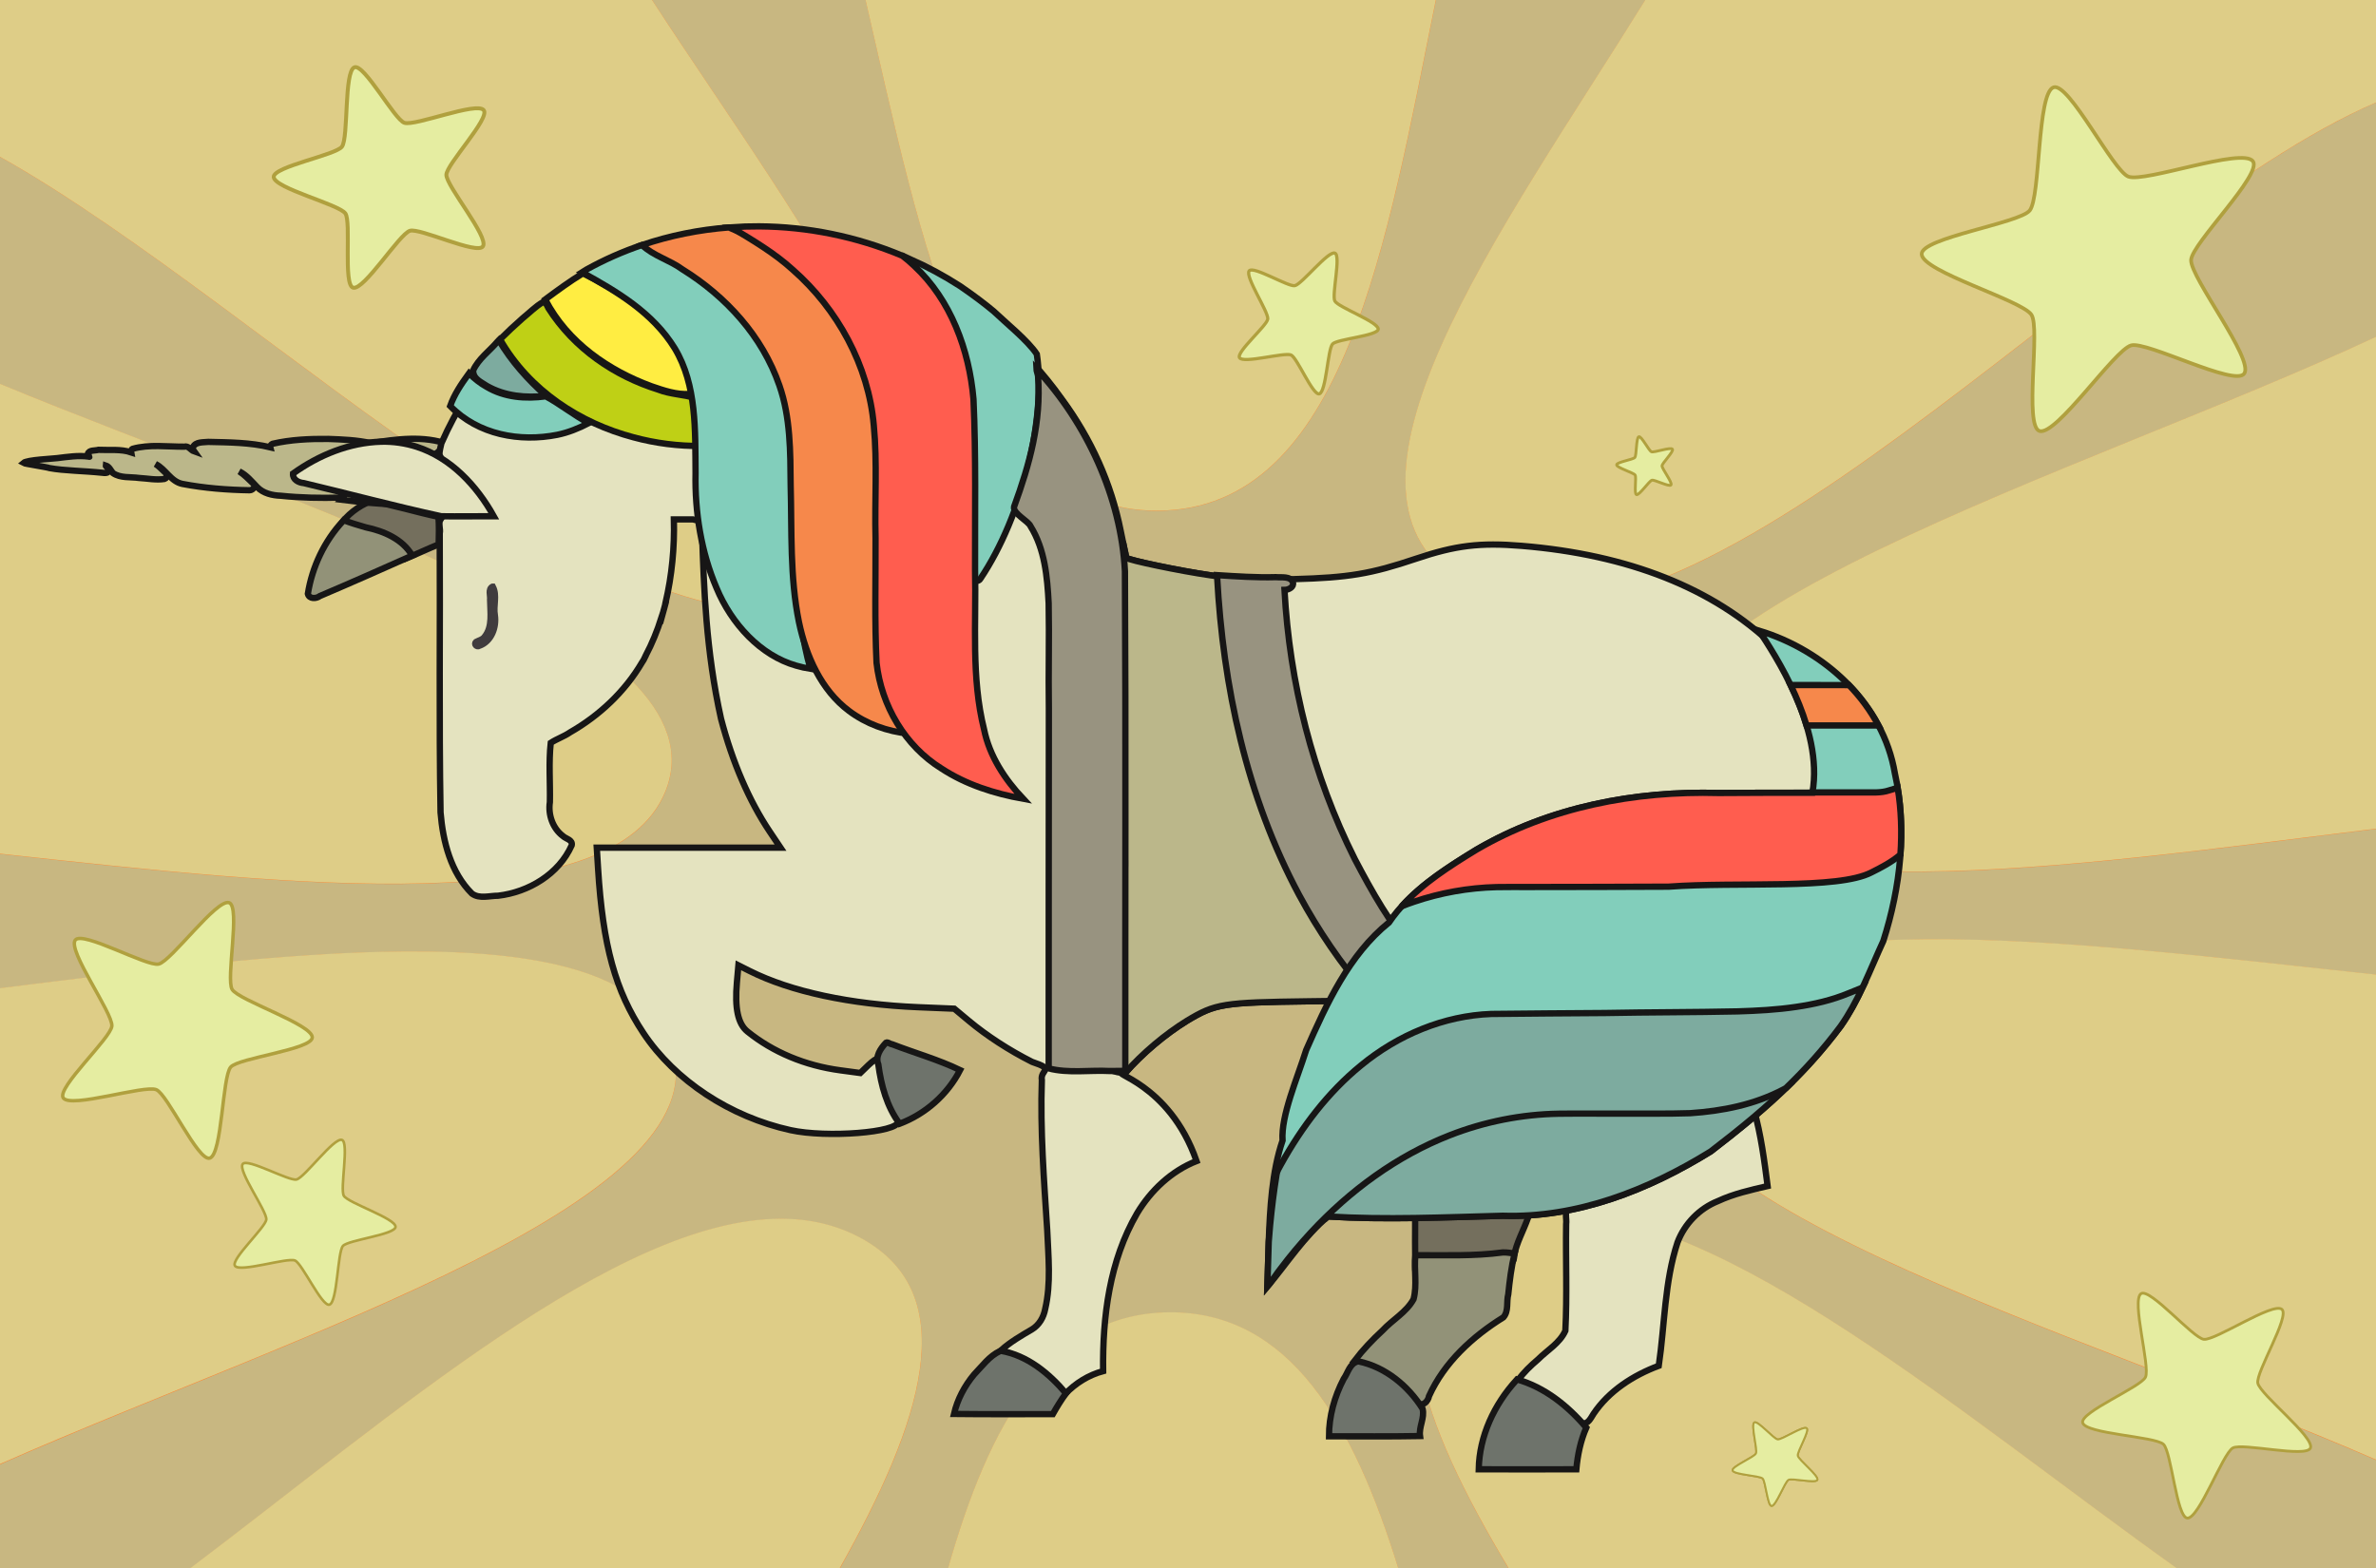
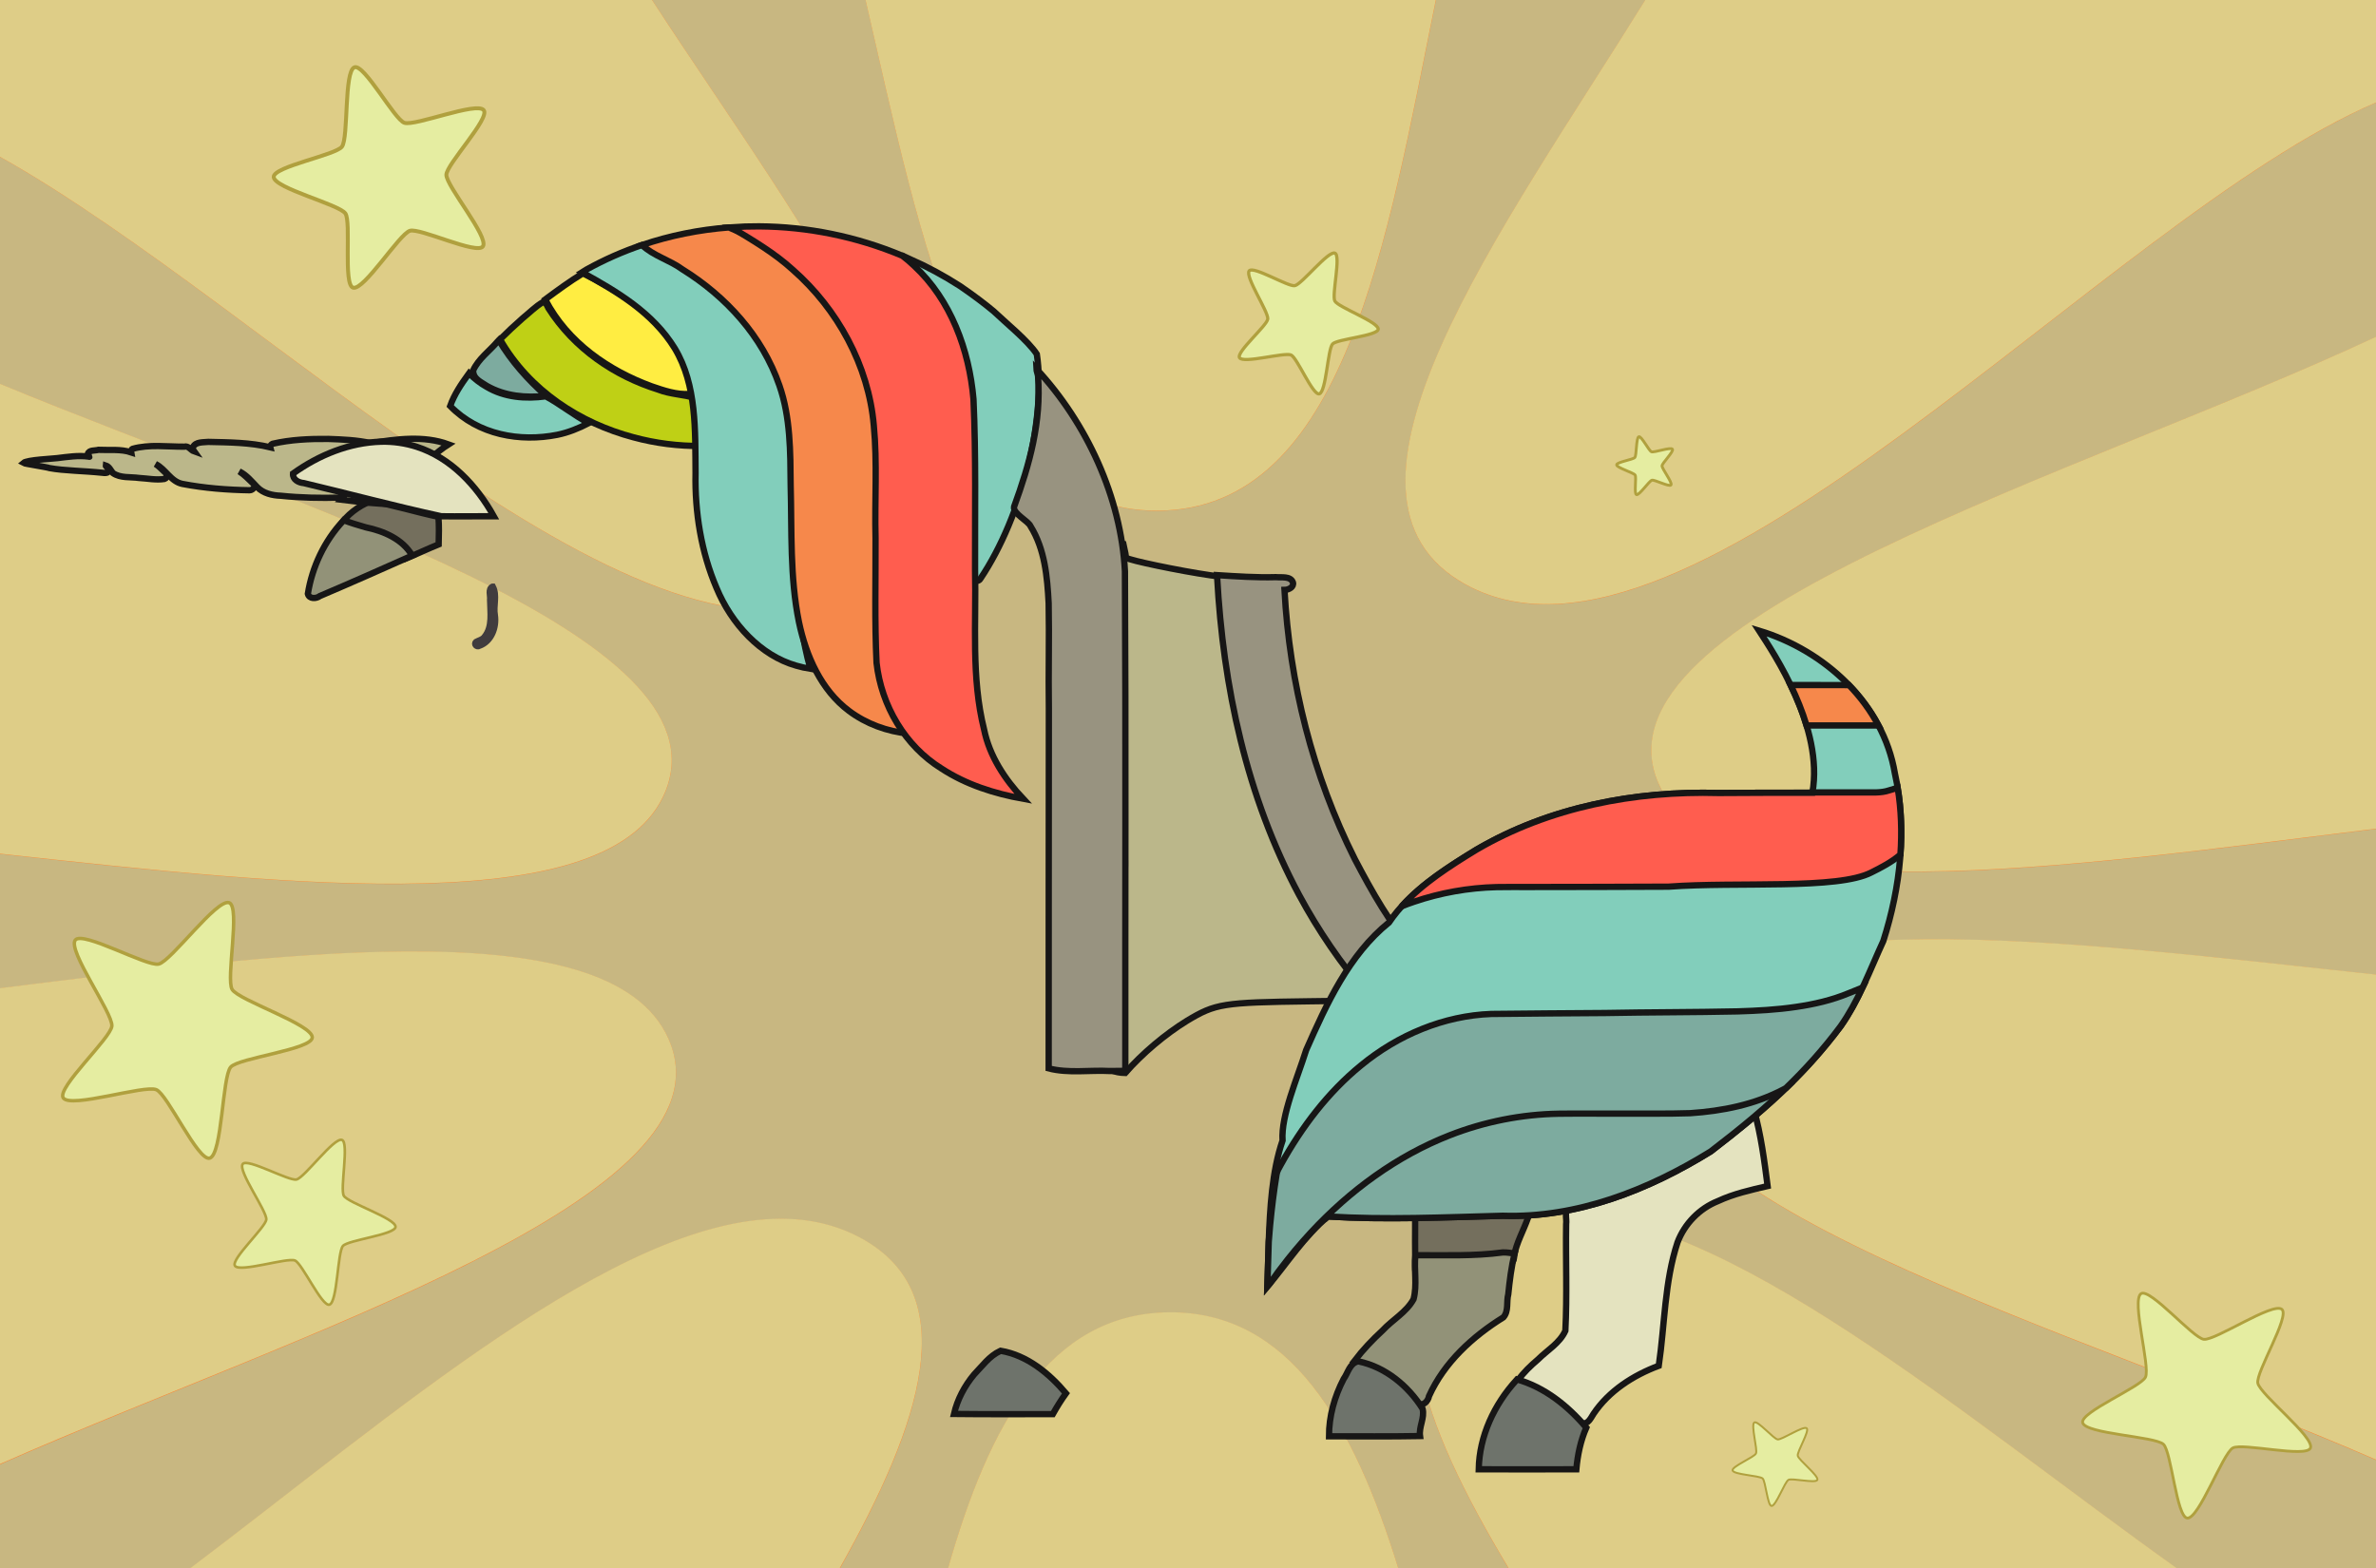
<svg xmlns="http://www.w3.org/2000/svg" xmlns:ns1="http://www.inkscape.org/namespaces/inkscape" xmlns:ns2="http://sodipodi.sourceforge.net/DTD/sodipodi-0.dtd" width="1008.562" height="665.719" id="svg3849" version="1.1" ns1:version="0.48.5 r10040" ns2:docname="unicornMagic03.svg">
  <defs id="defs3851">
    <ns1:path-effect fuse_tolerance="0" vertical_pattern="false" prop_units="false" tang_offset="0" normal_offset="0" spacing="25" scale_y_rel="false" prop_scale="1" copytype="repeated" pattern="M -341.937,1577.397 C -343.432,1577.995 -347.228,1571.254 -348.789,1570.86 -350.349,1570.465 -356.894,1574.589 -357.925,1573.352 -358.955,1572.116 -353.717,1566.422 -353.824,1564.816 -353.931,1563.21 -359.876,1558.26 -359.018,1556.897 -358.16,1555.535 -351.127,1558.757 -349.632,1558.159 -348.138,1557.562 -345.267,1550.378 -343.706,1550.773 -342.146,1551.168 -343.037,1558.852 -342.006,1560.089 -340.976,1561.326 -333.257,1561.836 -333.15,1563.442 -333.043,1565.049 -340.627,1566.576 -341.485,1567.938 -342.343,1569.3 -340.443,1576.8 -341.937,1577.397 z" is_visible="true" id="path-effect4608" effect="skeletal" />
    <ns1:path-effect effect="skeletal" id="path-effect4575" is_visible="true" pattern="M 18.103,27.578 C 16.609,28.176 12.813,21.435 11.252,21.04 9.691,20.645 3.146,24.77 2.116,23.533 1.085,22.296 6.323,16.603 6.216,14.997 6.11,13.39 0.165,8.44 1.022,7.078 1.88,5.716 8.913,8.938 10.408,8.34 11.903,7.742 14.773,0.559 16.334,0.953 17.895,1.348 17.004,9.033 18.034,10.27 19.065,11.507 26.784,12.017 26.891,13.623 26.998,15.23 19.414,16.757 18.556,18.119 17.698,19.481 19.598,26.98 18.103,27.578 z" copytype="repeated" prop_scale="1" scale_y_rel="false" spacing="25" normal_offset="0" tang_offset="0" prop_units="false" vertical_pattern="false" fuse_tolerance="0" />
    <ns1:path-effect effect="skeletal" id="path-effect4575-3" is_visible="true" pattern="M -327.493,1507.397 C -328.988,1507.995 -332.783,1501.254 -334.344,1500.86 -335.905,1500.465 -342.45,1504.589 -343.48,1503.352 -344.511,1502.116 -339.273,1496.422 -339.38,1494.816 -339.486,1493.21 -345.432,1488.26 -344.574,1486.897 -343.716,1485.535 -336.683,1488.757 -335.188,1488.159 -333.693,1487.562 -330.823,1480.378 -329.262,1480.773 -327.701,1481.168 -328.593,1488.852 -327.562,1490.089 -326.531,1491.326 -318.812,1491.836 -318.705,1493.442 -318.599,1495.049 -326.183,1496.576 -327.04,1497.938 -327.898,1499.3 -325.998,1506.8 -327.493,1507.397 z" copytype="repeated" prop_scale="1" scale_y_rel="false" spacing="25" normal_offset="0" tang_offset="0" prop_units="false" vertical_pattern="false" fuse_tolerance="0" />
  </defs>
  <ns2:namedview id="base" pagecolor="#ffffff" bordercolor="#666666" borderopacity="1.0" ns1:pageopacity="0.0" ns1:pageshadow="2" ns1:zoom="0.88" ns1:cx="415.84433" ns1:cy="274.06659" ns1:document-units="px" ns1:current-layer="layer1" showgrid="false" fit-margin-top="0" fit-margin-left="0" fit-margin-right="0" fit-margin-bottom="0" />
  <g ns1:label="Layer 1" ns1:groupmode="layer" id="layer1" transform="translate(-65.714,-2509.505)">
    <rect y="2509.505" x="65.714" height="665.714" width="1008.572" id="use5366" style="fill:#ff7f2a;fill-opacity:1;stroke:none" />
    <path ns2:type="star" style="fill:#c8b781;fill-opacity:1;stroke:none;opacity:1" id="path4493-3" ns2:sides="10" ns2:cx="491.42856" ns2:cy="529.50507" ns2:r1="627.03711" ns2:r2="187.86987" ns2:arg1="1.2461639" ns2:arg2="1.5603232" ns1:flatsided="false" ns1:rounded="0.28" ns1:randomized="0" d="M 691.429,1123.791 C 571.451,1164.168 619.979,716.039 493.396,717.365 366.814,718.69 424.716,1165.705 303.92,1127.849 183.123,1089.994 485.786,755.974 382.599,682.643 279.413,609.312 63.509,1004.989 -11.967,903.361 -87.443,801.733 353.749,709.406 313.372,589.428 272.994,469.451 -134.248,662.655 -135.574,536.072 -136.9,409.49 274.3,594.121 312.155,473.325 350.011,352.528 -93.018,269.462 -19.687,166.275 53.644,63.088 277.788,454.156 379.416,378.68 481.044,303.204 171.451,-24.404 291.429,-64.781 411.406,-105.158 362.878,342.971 489.461,341.646 616.044,340.32 558.141,-106.695 678.938,-68.839 799.734,-30.984 497.071,303.036 600.258,376.367 703.445,449.698 919.349,54.021 994.824,155.649 1070.3,257.277 629.109,349.605 669.486,469.582 709.863,589.559 1117.105,396.356 1118.431,522.938 1119.757,649.521 708.557,464.889 670.702,585.686 632.846,706.482 1075.875,789.549 1002.544,892.735 929.214,995.922 705.07,604.854 603.441,680.33 501.813,755.806 811.406,1083.414 691.429,1123.791 z" ns1:transform-center-x="92.371735" ns1:transform-center-y="45.910126" transform="matrix(1.18,0,0,0.906,-20.198,2416.823)" />
    <path ns1:connector-curvature="0" style="fill:#decd87;fill-opacity:1;stroke:none" d="M 65.714,2509.505 65.714,2576.068 C 181.43,2640.857 341.576,2808.801 427.496,2759.818 496.153,2720.676 405.755,2606.681 342.496,2509.505 L 65.714,2509.505 z M 433.121,2509.505 C 456.761,2611.623 477.633,2726.927 557.339,2726.286 636.541,2725.65 654.503,2611.491 675.183,2509.505 L 433.121,2509.505 z M 764.089,2509.505 C 703.61,2606.925 619.153,2720.134 688.058,2757.724 783.111,2809.578 959.229,2602.517 1074.277,2553.005 L 1074.277,2509.505 764.089,2509.505 z M 1074.277,2652.474 C 948.647,2711.245 738.72,2771.391 769.746,2842.161 794.98,2899.722 941.651,2877.698 1074.277,2861.286 L 1074.277,2652.474 z M 65.714,2672.443 65.714,2871.911 C 192.683,2885.742 325.732,2900.379 348.121,2845.536 375.215,2779.167 193.549,2725.358 65.714,2672.443 z M 882.652,2908.224 C 826.002,2908.716 783.048,2918.255 771.183,2947.318 742.589,3017.36 946.506,3073.383 1074.277,3129.161 L 1074.277,2923.224 C 1008.202,2916.126 938.729,2907.736 882.652,2908.224 z M 237.058,2913.411 C 186.595,2913.784 125.448,2921.516 65.714,2929.005 L 65.714,3131.005 C 192.285,3075.194 378.935,3017.702 349.558,2950.693 336.903,2921.827 293.708,2912.993 237.058,2913.411 z M 725.746,3024.224 C 713.51,3024.409 702.113,3027.161 691.808,3033.036 648.09,3057.96 668.897,3113.265 706.089,3175.224 L 989.683,3175.224 C 899.627,3110.978 797.748,3023.132 725.746,3024.224 z M 397.089,3026.88 C 327.553,3026.943 232.438,3110.353 146.496,3175.224 L 422.152,3175.224 C 456.819,3113.61 475.095,3059.052 431.246,3035.13 420.782,3029.422 409.327,3026.869 397.089,3026.88 z M 561.964,3066.599 C 511.036,3067.008 485.451,3114.357 468.152,3175.224 L 659.246,3175.224 C 640.263,3113.905 613.325,3066.186 561.964,3066.599 z" id="use5376" />
    <path ns1:tile-y0="6888.193" ns1:tile-x0="-450.01099" ns1:tile-h="174.62319" ns1:tile-w="172.19649" ns1:tile-cy="6954.2925" ns1:tile-cx="-327.54911" ns1:transform-center-y="21.212121" ns1:transform-center-x="36.363636" ns1:connector-curvature="0" id="path6239" d="M 832.618,3115.831 C 833.951,3116.914 828.476,3125.814 828.823,3127.496 829.197,3129.306 837.805,3136.019 837.14,3137.743 836.523,3139.345 826.366,3136.889 824.874,3137.739 823.268,3138.653 819.544,3148.915 817.699,3148.815 815.984,3148.723 815.182,3138.304 813.912,3137.148 812.547,3135.903 801.636,3135.532 801.161,3133.747 800.719,3132.088 810.379,3128.105 811.087,3126.54 811.849,3124.857 808.83,3114.366 810.381,3113.362 811.823,3112.429 818.596,3120.386 820.303,3120.575 822.139,3120.779 831.183,3114.666 832.618,3115.831 z" style="fill:#e5eda1;fill-opacity:1;stroke:#b0a03e;stroke-width:0.825;stroke-linecap:square;stroke-linejoin:round;stroke-miterlimit:4;stroke-opacity:1;stroke-dashoffset:0" />
-     <path style="fill:#e5eda1;fill-opacity:1;stroke:#b0a03e;stroke-width:0.825;stroke-linecap:square;stroke-linejoin:round;stroke-miterlimit:4;stroke-opacity:1;stroke-dashoffset:0" d="M 832.618,3115.831 C 833.951,3116.914 828.476,3125.814 828.823,3127.496 829.197,3129.306 837.805,3136.019 837.14,3137.743 836.523,3139.345 826.366,3136.889 824.874,3137.739 823.268,3138.653 819.544,3148.915 817.699,3148.815 815.984,3148.723 815.182,3138.304 813.912,3137.148 812.547,3135.903 801.636,3135.532 801.161,3133.747 800.719,3132.088 810.379,3128.105 811.087,3126.54 811.849,3124.857 808.83,3114.366 810.381,3113.362 811.823,3112.429 818.596,3120.386 820.303,3120.575 822.139,3120.779 831.183,3114.666 832.618,3115.831 z" id="path6241" ns1:connector-curvature="0" ns1:transform-center-x="36.363636" ns1:transform-center-y="21.212121" ns1:tile-x0="-450.01099" ns1:tile-y0="6888.193" />
    <path style="fill:#e5eda1;fill-opacity:1;stroke:#b0a03e;stroke-width:1.007;stroke-linecap:square;stroke-linejoin:round;stroke-miterlimit:4;stroke-opacity:1;stroke-dashoffset:0" d="M 533.779,2760.287 C 535.099,2758.661 545.958,2765.34 548.01,2764.916 550.217,2764.461 558.407,2753.959 560.51,2754.769 562.465,2755.523 559.469,2767.914 560.506,2769.735 561.621,2771.693 574.14,2776.237 574.019,2778.488 573.906,2780.58 561.196,2781.559 559.785,2783.108 558.266,2784.774 557.814,2798.084 555.636,2798.664 553.611,2799.204 548.752,2787.418 546.843,2786.555 544.789,2785.626 531.991,2789.308 530.766,2787.416 529.627,2785.657 539.335,2777.394 539.566,2775.312 539.815,2773.071 532.357,2762.037 533.779,2760.287 z" id="path6243" ns1:connector-curvature="0" ns1:transform-center-x="36.363636" ns1:transform-center-y="21.212121" ns1:tile-x0="-450.01099" ns1:tile-y0="6888.193" />
    <path style="fill:#e5eda1;fill-opacity:1;stroke:#b0a03e;stroke-width:1.188;stroke-linecap:square;stroke-linejoin:round;stroke-miterlimit:4;stroke-opacity:1;stroke-dashoffset:0" d="M 1034.303,3065.327 C 1037.886,3068.236 1023.174,3092.155 1024.107,3096.675 1025.11,3101.537 1048.244,3119.577 1046.458,3124.21 1044.798,3128.517 1017.504,3121.916 1013.493,3124.2 1009.179,3126.657 999.17,3154.233 994.212,3153.966 989.604,3153.718 987.447,3125.72 984.036,3122.611 980.366,3119.267 951.047,3118.27 949.769,3113.473 948.58,3109.013 974.542,3098.31 976.444,3094.105 978.49,3089.581 970.378,3061.389 974.546,3058.691 978.42,3056.183 996.622,3077.566 1001.209,3078.075 1006.144,3078.623 1030.449,3062.197 1034.303,3065.327 z" id="path6245" ns1:connector-curvature="0" ns1:transform-center-x="67.862069" ns1:transform-center-y="39.586098" ns1:tile-x0="-450.01099" ns1:tile-y0="6888.193" />
    <path style="fill:#e5eda1;fill-opacity:1;stroke:#b0a03e;stroke-width:1.37;stroke-linecap:square;stroke-linejoin:round;stroke-miterlimit:4;stroke-opacity:1;stroke-dashoffset:0" d="M 595.978,2624.475 C 597.776,2622.262 612.55,2631.35 615.342,2630.774 618.346,2630.154 629.49,2615.864 632.351,2616.967 635.011,2617.993 630.934,2634.853 632.345,2637.33 633.863,2639.995 650.897,2646.177 650.732,2649.24 650.578,2652.087 633.284,2653.419 631.364,2655.526 629.298,2657.793 628.682,2675.904 625.718,2676.693 622.964,2677.427 616.352,2661.391 613.755,2660.216 610.96,2658.952 593.546,2663.963 591.879,2661.388 590.33,2658.995 603.538,2647.752 603.853,2644.918 604.192,2641.87 594.045,2626.856 595.978,2624.475 z" id="path6247" ns1:connector-curvature="0" ns1:transform-center-x="36.363636" ns1:transform-center-y="21.212121" ns1:tile-x0="-450.01099" ns1:tile-y0="6888.193" />
    <path style="fill:#e5eda1;fill-opacity:1;stroke:#b0a03e;stroke-width:0.924;stroke-linecap:square;stroke-linejoin:round;stroke-miterlimit:4;stroke-opacity:1;stroke-dashoffset:0" d="M 451.321,3440.206 C 449.744,3441.306 441.851,3432.665 439.933,3432.519 437.87,3432.363 427.985,3439.558 426.334,3438.311 424.8,3437.151 430.58,3426.974 430.126,3425.105 429.637,3423.095 419.739,3415.917 420.415,3413.961 421.044,3412.144 432.509,3414.496 434.146,3413.486 435.907,3412.4 439.675,3400.769 441.744,3400.808 443.667,3400.844 444.972,3412.474 446.438,3413.72 448.016,3415.059 460.242,3415.048 460.844,3417.028 461.404,3418.868 450.746,3423.703 450.015,3425.483 449.229,3427.396 453.018,3439.021 451.321,3440.206 z" id="path6249" ns1:connector-curvature="0" ns1:transform-center-x="36.363636" ns1:transform-center-y="21.212121" ns1:tile-x0="-450.01099" ns1:tile-y0="6888.193" />
    <path style="fill:#e5eda1;fill-opacity:1;stroke:#b0a03e;stroke-width:1.106;stroke-linecap:square;stroke-linejoin:round;stroke-miterlimit:4;stroke-opacity:1;stroke-dashoffset:0" d="M 165.455,3046.884 C 163.55,3044.156 178.501,3030.505 178.753,3027.187 179.024,3023.618 166.575,3006.52 168.734,3003.664 170.74,3001.01 188.346,3011.008 191.579,3010.222 195.058,3009.376 207.475,2992.255 210.859,2993.426 214.003,2994.513 209.934,3014.344 211.681,3017.176 213.56,3020.223 233.683,3026.74 233.615,3030.318 233.552,3033.645 213.431,3035.903 211.277,3038.439 208.96,3041.167 208.979,3062.316 205.554,3063.358 202.371,3064.326 194.005,3045.891 190.927,3044.626 187.615,3043.266 167.504,3049.82 165.455,3046.884 z" id="path6251" ns1:connector-curvature="0" ns1:transform-center-x="52.582426" ns1:transform-center-y="30.667929" ns1:tile-x0="-450.01099" ns1:tile-y0="6888.193" />
    <path style="fill:#e5eda1;fill-opacity:1;stroke:#b0a03e;stroke-width:1.288;stroke-linecap:square;stroke-linejoin:round;stroke-miterlimit:4;stroke-opacity:1;stroke-dashoffset:0" d="M 494.446,3573.336 C 492.249,3574.87 481.256,3562.833 478.585,3562.631 475.711,3562.413 461.943,3572.435 459.643,3570.697 457.506,3569.082 465.557,3554.907 464.924,3552.304 464.243,3549.503 450.457,3539.506 451.399,3536.782 452.275,3534.251 468.243,3537.527 470.523,3536.121 472.977,3534.608 478.224,3518.407 481.106,3518.461 483.785,3518.512 485.603,3534.711 487.645,3536.445 489.842,3538.311 506.872,3538.295 507.71,3541.053 508.49,3543.616 493.646,3550.351 492.627,3552.829 491.532,3555.495 496.809,3571.687 494.446,3573.336 z" id="path6253" ns1:connector-curvature="0" ns1:transform-center-x="36.363636" ns1:transform-center-y="21.212121" ns1:tile-x0="-450.01099" ns1:tile-y0="6888.193" />
    <path style="fill:#e5eda1;fill-opacity:1;stroke:#b0a03e;stroke-width:1.469;stroke-linecap:square;stroke-linejoin:round;stroke-miterlimit:4;stroke-opacity:1;stroke-dashoffset:0" d="M 92.576,2975.609 C 89.622,2971.379 112.805,2950.211 113.195,2945.067 113.615,2939.533 94.312,2913.022 97.659,2908.594 100.771,2904.479 128.07,2919.981 133.084,2918.762 138.478,2917.451 157.733,2890.905 162.979,2892.719 167.855,2894.406 161.545,2925.154 164.254,2929.545 167.167,2934.269 198.37,2944.373 198.266,2949.922 198.168,2955.08 166.968,2958.582 163.628,2962.514 160.035,2966.744 160.065,2999.536 154.754,3001.151 149.817,3002.652 136.845,2974.068 132.072,2972.107 126.938,2969.998 95.753,2980.16 92.576,2975.609 z" id="path6255" ns1:connector-curvature="0" ns1:transform-center-x="61.380277" ns1:transform-center-y="35.796962" ns1:tile-x0="-450.01099" ns1:tile-y0="6888.193" />
    <path style="fill:#e5eda1;fill-opacity:1;stroke:#b0a03e;stroke-width:1.023;stroke-linecap:square;stroke-linejoin:round;stroke-miterlimit:4;stroke-opacity:1;stroke-dashoffset:0" d="M 862.518,3245.995 C 863.209,3248.01 851.603,3253.772 850.863,3255.769 850.067,3257.917 854.708,3270.633 852.877,3272.009 851.174,3273.288 842.108,3264.031 839.98,3263.945 837.691,3263.851 827.032,3272.195 825.157,3270.878 823.414,3269.654 829.416,3258.171 828.841,3256.12 828.223,3253.914 816.994,3246.355 817.667,3244.165 818.292,3242.13 831.068,3244.289 832.841,3243.109 834.748,3241.839 838.467,3228.824 840.758,3228.787 842.887,3228.753 844.781,3241.571 846.451,3242.892 848.248,3244.313 861.776,3243.828 862.518,3245.995 z" id="path6257" ns1:connector-curvature="0" ns1:transform-center-x="36.363636" ns1:transform-center-y="21.212121" ns1:tile-x0="-450.01099" ns1:tile-y0="6888.193" />
    <path style="fill:#e5eda1;fill-opacity:1;stroke:#b0a03e;stroke-width:1.205;stroke-linecap:square;stroke-linejoin:round;stroke-miterlimit:4;stroke-opacity:1;stroke-dashoffset:0" d="M 761.372,2694.903 C 762.476,2694.525 765.635,2700.887 766.729,2701.293 767.907,2701.729 774.878,2699.185 775.632,2700.189 776.333,2701.122 771.259,2706.092 771.211,2707.259 771.16,2708.514 775.734,2714.357 775.012,2715.385 774.341,2716.34 768.046,2713.05 766.922,2713.365 765.713,2713.704 761.569,2719.86 760.368,2719.491 759.252,2719.148 760.436,2712.144 759.789,2711.173 759.093,2710.127 751.958,2708.088 751.938,2706.832 751.919,2705.665 758.946,2704.627 759.67,2703.711 760.449,2702.726 760.184,2695.31 761.372,2694.903 z" id="path6259" ns1:connector-curvature="0" ns1:transform-center-x="16.930589" ns1:transform-center-y="9.8761873" ns1:tile-x0="-450.01099" ns1:tile-y0="6888.193" />
    <path style="fill:#e5eda1;fill-opacity:1;stroke:#b0a03e;stroke-width:1.387;stroke-linecap:square;stroke-linejoin:round;stroke-miterlimit:4;stroke-opacity:1;stroke-dashoffset:0" d="M 1054.215,3310.026 C 1055.151,3312.755 1039.427,3320.562 1038.425,3323.267 1037.346,3326.178 1043.634,3343.406 1041.152,3345.27 1038.846,3347.003 1026.562,3334.462 1023.679,3334.344 1020.578,3334.217 1006.136,3345.521 1003.596,3343.738 1001.235,3342.079 1009.367,3326.521 1008.588,3323.743 1007.75,3320.755 992.537,3310.513 993.449,3307.546 994.296,3304.788 1011.605,3307.714 1014.007,3306.115 1016.59,3304.395 1021.629,3286.761 1024.733,3286.711 1027.618,3286.665 1030.184,3304.031 1032.447,3305.821 1034.881,3307.747 1053.209,3307.09 1054.215,3310.026 z" id="path6261" ns1:connector-curvature="0" ns1:transform-center-x="36.363636" ns1:transform-center-y="21.212121" ns1:tile-x0="-450.01099" ns1:tile-y0="6888.193" />
-     <path style="fill:#e5eda1;fill-opacity:1;stroke:#b0a03e;stroke-width:1.568;stroke-linecap:square;stroke-linejoin:round;stroke-miterlimit:4;stroke-opacity:1;stroke-dashoffset:0" d="M 937.4,2546.578 C 943.953,2544.333 962.697,2582.083 969.192,2584.491 976.18,2587.081 1017.543,2571.984 1022.019,2577.942 1026.179,2583.48 996.069,2612.972 995.786,2619.893 995.482,2627.34 1022.622,2662.012 1018.339,2668.11 1014.358,2673.779 977.004,2654.255 970.335,2656.125 963.159,2658.137 938.57,2694.664 931.446,2692.475 924.825,2690.439 931.85,2648.881 928.011,2643.116 923.88,2636.913 881.543,2624.815 881.423,2617.363 881.313,2610.437 923.008,2604.276 927.305,2598.843 931.927,2592.998 930.351,2548.994 937.4,2546.578 z" id="path6263" ns1:connector-curvature="0" ns1:transform-center-x="77.196969" ns1:transform-center-y="45.03154" ns1:tile-x0="-450.01099" ns1:tile-y0="6888.193" />
    <path style="fill:#e5eda1;fill-opacity:1;stroke:#b0a03e;stroke-width:1.122;stroke-linecap:square;stroke-linejoin:round;stroke-miterlimit:4;stroke-opacity:1;stroke-dashoffset:0" d="M 231.106,3332.157 C 228.773,3332.276 226.207,3318.298 224.325,3316.915 222.301,3315.426 207.492,3316.475 206.595,3314.128 205.761,3311.946 218.261,3305.186 218.996,3302.969 219.787,3300.584 214.213,3286.823 216.168,3285.245 217.985,3283.778 228.277,3293.577 230.613,3293.591 233.125,3293.606 244.49,3284.052 246.595,3285.424 248.552,3286.699 242.413,3299.515 243.121,3301.741 243.884,3304.135 256.481,3311.991 255.827,3314.417 255.22,3316.672 241.133,3314.794 239.236,3316.156 237.194,3317.621 233.616,3332.029 231.106,3332.157 z" id="path6265" ns1:connector-curvature="0" ns1:transform-center-x="36.363636" ns1:transform-center-y="21.212121" ns1:tile-x0="-450.01099" ns1:tile-y0="6888.193" />
    <path style="fill:#e5eda1;fill-opacity:1;stroke:#b0a03e;stroke-width:1.486;stroke-linecap:square;stroke-linejoin:round;stroke-miterlimit:4;stroke-opacity:1;stroke-dashoffset:0" d="M 208.003,3429.99 C 204.916,3430.147 201.519,3411.648 199.029,3409.816 196.35,3407.845 176.749,3409.234 175.562,3406.127 174.459,3403.24 191.003,3394.292 191.976,3391.358 193.022,3388.201 185.644,3369.989 188.232,3367.9 190.637,3365.958 204.259,3378.928 207.35,3378.946 210.676,3378.966 225.717,3366.322 228.503,3368.137 231.093,3369.824 222.968,3386.788 223.906,3389.733 224.915,3392.902 241.588,3403.3 240.723,3406.511 239.918,3409.495 221.274,3407.009 218.763,3408.811 216.061,3410.75 211.325,3429.821 208.003,3429.99 z" id="path6269" ns1:connector-curvature="0" ns1:transform-center-x="36.363636" ns1:transform-center-y="21.212121" ns1:tile-x0="-450.01099" ns1:tile-y0="6888.193" />
    <path style="fill:#e5eda1;fill-opacity:1;stroke:#b0a03e;stroke-width:1.667;stroke-linecap:square;stroke-linejoin:round;stroke-miterlimit:4;stroke-opacity:1;stroke-dashoffset:0" d="M 181.905,2584.653 C 181.679,2580.221 208.239,2575.344 210.869,2571.769 213.698,2567.923 211.705,2539.782 216.165,2538.077 220.311,2536.493 233.157,2560.246 237.369,2561.642 241.902,2563.145 268.049,2552.553 271.048,2556.268 273.836,2559.721 255.215,2579.278 255.189,2583.716 255.161,2588.491 273.315,2610.085 270.708,2614.086 268.286,2617.805 243.931,2606.139 239.703,2607.485 235.153,2608.934 220.225,2632.872 215.615,2631.63 211.329,2630.474 214.899,2603.707 212.311,2600.102 209.528,2596.222 182.148,2589.422 181.905,2584.653 z" id="path6271" ns1:connector-curvature="0" ns1:transform-center-x="46.522049" ns1:transform-center-y="27.137913" ns1:tile-x0="-450.01099" ns1:tile-y0="6888.193" />
    <g transform="matrix(0.335,0,0,0.335,73.388,2610.282)" id="use5389" style="fill-rule:evenodd">
      <g id="g5393" style="stroke:#171616;stroke-width:8;stroke-miterlimit:4;stroke-opacity:1;stroke-dasharray:none" transform="translate(2186.062,-3276.796)">
        <path style="fill:#746f5d;stroke:#171616;stroke-width:8;stroke-miterlimit:4;stroke-opacity:1;stroke-dasharray:none" d="M -1739.094,3611.062 C -1755.025,3617.327 -1769.631,3628.438 -1779.031,3642.875 -1780.686,3648.863 -1774.377,3653.35 -1768.999,3653.689 -1747.93,3661.414 -1722.449,3662.748 -1706.406,3680.281 -1704.838,3684.464 -1699.671,3686.646 -1695.562,3684.094 -1681.238,3678.289 -1667.46,3671.595 -1653.125,3665.812 -1652.782,3654.17 -1652.571,3642.502 -1653.406,3630.875 -1682.074,3624.973 -1710.204,3615.789 -1739.094,3611.062 z" id="path5395" ns1:connector-curvature="0" />
        <path style="fill:#929278;stroke:#171616;stroke-width:8;stroke-miterlimit:4;stroke-opacity:1;stroke-dasharray:none" d="M -1774.344,3636.25 C -1797.887,3661.423 -1813.443,3694.38 -1818.875,3728.438 -1817.248,3735.356 -1808.054,3734.774 -1803.594,3731.25 -1764.417,3714.596 -1725.523,3697.348 -1686.656,3680.031 -1698.852,3659.06 -1722.87,3648.887 -1745.732,3644.158 -1755.055,3641.454 -1764.371,3638.704 -1773.438,3635.219 L -1774.098,3635.97 -1774.344,3636.25 z" id="path5397" ns1:connector-curvature="0" />
      </g>
      <path style="fill:#bbb78a;fill-opacity:1;stroke:#171616;stroke-width:8;stroke-miterlimit:4;stroke-opacity:1;stroke-dasharray:none" d="M 39.978,292.365 C 58.092,295.727 84.137,295.864 106.442,298.252 109.452,298.802 116.248,299.142 114.895,294.345 114.183,292.34 110.615,289.536 110.761,288.888 115.62,290.418 117.28,295.165 120.155,298.671 129.658,305.269 142.261,303.3 153.224,304.851 163.928,305.443 174.939,307.812 185.547,306.103 190.452,304.519 188.123,298.527 184.897,296.514 181.426,293.232 178.122,289.784 174.124,287.175 187.058,293.569 193.409,309.444 208.261,312.416 236.177,317.753 265.026,320.004 293.548,320.436 297.746,320.374 302.059,314.839 297.729,311.753 292.154,306.538 286.83,300.736 280.241,296.574 289.592,301.129 295.994,309.239 302.98,316.464 310.756,324.424 321.979,327 332.787,327.389 357.968,329.999 383.33,330.477 408.624,329.766 413.49,317.738 404.251,306.332 396.164,298.478 394.951,296.907 387.093,290.463 391.228,293.096 400.04,299.301 407.81,307.655 412.743,317.169 415.293,322.281 413.735,328.476 409.783,332.519 441.653,336.639 473.786,339.201 505.943,338.674 500,327.812 504.368,315.308 502.911,303.745 497.791,294.336 490.211,286.405 481.751,279.799 490.303,285.524 498.074,291.916 505.186,299.171 516.687,284.958 529.986,272.147 545.406,262.291 513.912,250.782 479.436,255.538 447.06,260.742 429.491,256.752 411.051,256.039 392.989,255.397 369.36,255.167 345.443,256.218 322.415,261.546 320.697,262.286 319.113,264.005 319.608,265.99 293.979,259.842 267.246,259.755 240.99,259.155 234.603,259.864 225.095,258.792 221.712,265.607 220.533,267.655 222.625,270.368 223.31,271.334 218.482,269.65 216.095,263.647 210.412,265.209 188.69,265.347 166.134,261.998 145.032,267.945 143.226,268.683 143.191,271.487 143.356,272.414 130.07,267.934 115.577,269.921 101.795,269.214 97.493,270.503 89.964,269.016 88.378,274.401 87.667,276.317 92.782,278.853 89.314,277.772 76.154,276 62.756,278.159 49.663,279.713 45.083,280.447 11.302,281.761 6.679,285.892 8.069,286.742 38.588,291.514 39.978,292.365 z" id="path5399" ns1:connector-curvature="0" ns2:nodetypes="ccccccccccccccccccccccccccccccccccccccccc" />
-       <path ns1:connector-curvature="0" style="fill:#e4e3bf;fill-opacity:1;stroke:#171616;stroke-width:8;stroke-miterlimit:4;stroke-opacity:1;stroke-dasharray:none" d="M 929.219,4.016 C 768.16,5.642 611.477,90.29 536.406,260.86 533.999,270.896 533.22,274.715 534.844,277.422 534.697,278.262 534.536,279.11 534.406,279.953 L 534.812,357.391 C 534.946,357.391 535.147,357.391 535.281,357.391 532.07,362.356 535.595,369.542 534.281,375.172 534.908,493.019 533.29,610.908 535.312,728.735 538.355,765.72 548.214,804.824 575.125,831.61 584.814,838.564 597.306,834.219 608.281,834.266 647.049,829.706 685.275,806.782 701.5,770.328 702.975,763.35 694.21,762.325 690.406,758.672 677.318,748.774 671.437,731.561 673.844,715.578 674.344,690.636 672.224,665.193 674.938,640.547 682.726,635.438 691.784,632.53 699.438,627.203 736.489,606.014 768.944,575.611 790.625,538.578 792.075,536.731 793.192,534.45 794.156,532.328 794.207,532.234 794.261,532.142 794.312,532.047 794.301,532.038 794.292,532.025 794.281,532.016 794.61,531.289 794.948,530.604 795.25,529.953 803.403,514.615 809.933,498.453 815.188,481.891 815.269,481.985 815.355,482.079 815.438,482.172 816.576,478.211 817.644,474.228 818.656,470.235 819.313,467.883 819.953,465.535 820.562,463.172 820.508,463.123 820.461,463.065 820.406,463.016 828.47,428.473 831.882,392.884 830.969,357.391 838.259,357.388 847.04,357.39 855.156,357.391 869.043,359.867 866.613,365.068 866.719,375.922 869.037,443.45 871.465,523.524 890.719,610.047 905.134,665.028 926.296,714.063 952.375,752.953 L 966.094,773.391 849.656,773.391 733.25,773.391 734.906,799.922 C 740.968,897.457 756.815,954.917 792.375,1008.36 832.369,1068.467 902.068,1114.459 978.75,1131.328 1024.645,1141.425 1115.094,1134.308 1115.094,1120.61 1115.094,1118.376 1111.736,1109.214 1107.625,1100.235 1103.514,1091.256 1098.216,1074.645 1095.844,1063.328 1093.472,1052.012 1090.667,1041.902 1089.625,1040.86 1088.583,1039.818 1083.098,1043.467 1077.438,1048.953 L 1067.156,1058.922 1041.875,1055.516 C 997.321,1049.548 956.669,1032.58 924.188,1006.36 912.158,996.649 907.922,976.998 910.812,944.141 L 912.719,922.453 927.062,929.672 C 979.024,955.771 1054.573,971.973 1140.844,975.547 L 1186.281,977.422 1204.469,992.61 C 1227.471,1011.788 1255.867,1030.238 1284.875,1044.828 1314.971,1054.859 1294.804,1054.185 1297.219,1067.953 1295.022,1131.389 1299.953,1194.732 1304.031,1257.985 1305.402,1291.256 1309.05,1325.314 1301.438,1358.047 1299.496,1368.458 1293.863,1378.349 1284.5,1383.922 1270.945,1391.854 1257.376,1399.705 1245.594,1410.203 1277.163,1420.655 1305.694,1440.061 1326.594,1465.922 1339.652,1452.067 1356.477,1441.623 1374.875,1436.703 1374.023,1368.058 1382.854,1296.771 1417.906,1236.703 1435.418,1207.551 1461.382,1183.044 1493.219,1170.485 1458.516,1070.294 1378.411,1058.195 1402.844,1058.891 1424.533,1034.113 1453.453,1009.743 1481.125,992.703 1517.236,970.953 1526.526,969.461 1635.344,968.047 L 1732.844,966.766 1754.562,938.235 C 1815.932,857.652 1913.958,793.724 2019,765.766 2080.145,749.491 2088.822,748.628 2208.719,747.047 L 2322.031,745.547 2320.031,717.391 C 2316.968,673.819 2303.255,625.642 2284.188,591.578 2270.257,566.693 2252.106,544.374 2223.812,517.266 2148.072,444.7 2040.361,401.974 1905.156,390.891 1852.205,386.55 1821.492,390.299 1771.375,407.172 1714.07,426.466 1685.884,431.185 1616.625,433.078 1564.563,434.501 1549.6,433.801 1510.562,428.172 1472.427,422.673 1406.952,409.049 1404.469,406.078 1404.078,405.611 1400.789,390.293 1397.156,372.047 1385.191,311.944 1360.045,255.721 1322.25,204.547 1228.365,72.48 1081.379,4.92 936.906,4.016 934.348,4 931.775,3.99 929.219,4.016 z" id="path5401" />
      <path style="fill:#bbb78a;stroke:#171616;stroke-width:8;stroke-miterlimit:4;stroke-opacity:1;stroke-dasharray:none" d="M 1372.719,381.953 C 1372.732,382.946 1372.736,383.93 1372.75,384.922 1374.987,498.471 1373.116,612.051 1373.781,725.61 1468.123,785.069 1291.355,1056.445 1402.844,1058.891 1424.533,1034.113 1453.453,1009.743 1481.125,992.703 1517.236,970.953 1526.526,969.461 1635.344,968.047 L 1732.844,966.766 1738.219,959.703 C 1653.309,853.517 1599.457,729.895 1572,603.422 1559.331,546.968 1551.573,489.852 1546.969,432.516 1536.065,431.64 1524.942,430.245 1510.562,428.172 1472.427,422.673 1406.952,409.049 1404.469,406.078 1404.207,405.765 1402.599,398.469 1400.5,388.391 1391.208,386.359 1381.936,384.233 1372.719,381.953 z" id="path5403" ns1:connector-curvature="0" ns2:nodetypes="ccccccccccsccc" />
      <path ns1:connector-curvature="0" id="path5405" d="M 460.344,258.891 C 419.837,259.891 380.962,275.899 348.375,299.266 347.725,306.906 355.467,310.899 362.015,311.352 420.085,325.168 477.897,340.717 536.281,353.391 558.437,353.719 580.594,353.293 602.75,353.36 581.098,314.494 548.375,279.322 505.125,265.36 490.714,260.754 475.515,258.524 460.344,258.891 z" style="fill:#e4e3bf;stroke:#171616;stroke-width:8;stroke-miterlimit:4;stroke-opacity:1;stroke-dasharray:none" />
-       <path ns1:connector-curvature="0" id="path5407" d="M 1099.156,1021.141 C 1092.742,1028.167 1085.927,1038.016 1090,1047.954 1093.549,1074.55 1100.782,1101.46 1117,1123.235 1149.843,1110.856 1177.581,1086.281 1193.625,1055.204 1166.006,1041.925 1136.28,1033.569 1107.704,1022.549 1105.126,1022.498 1100.743,1018.353 1099.156,1021.141 z" style="fill:#6e736b;stroke:#171616;stroke-width:8;stroke-miterlimit:4;stroke-opacity:1;stroke-dasharray:none" />
      <path ns1:connector-curvature="0" id="path5409" d="M 1244.438,1411.204 C 1230.666,1417.478 1221.648,1430.364 1211.344,1440.985 1199.271,1455.467 1190.189,1472.539 1185.906,1490.985 1227.634,1491.462 1269.365,1491.187 1311.094,1491.204 1316.188,1482.12 1321.696,1473.283 1327.781,1464.829 1306.285,1439.465 1278.725,1416.65 1245.031,1410.922 L 1244.438,1411.204 z" style="fill:#6e736b;stroke:#171616;stroke-width:8;stroke-miterlimit:4;stroke-opacity:1;stroke-dasharray:none" />
      <g id="g5411" transform="translate(2,622)">
        <g style="stroke:#171616;stroke-width:8;stroke-miterlimit:4;stroke-opacity:1;stroke-dasharray:none" transform="translate(2190.062,-3916.796)" id="g5413">
          <g style="stroke:#171616;stroke-width:8;stroke-miterlimit:4;stroke-opacity:1;stroke-dasharray:none" id="g5415">
            <path style="fill:#ffed42;fill-opacity:1;stroke:#171616;stroke-width:8;stroke-miterlimit:4;stroke-opacity:1;stroke-dasharray:none" d="M -1477.15,3340.806 C -1493.34,3350.711 -1508.763,3362.078 -1524.15,3373.451 -1495.509,3428.561 -1443.295,3463.658 -1389.42,3483.464 -1373.816,3488.869 -1357.481,3494.381 -1340.993,3493.25 -1334.442,3489.722 -1337.087,3480.588 -1339.65,3475.103 -1353.193,3430.125 -1385.812,3395.487 -1422.093,3371.306 -1439.521,3359.713 -1457.71,3349.592 -1476.243,3340.261 L -1477.119,3340.788 -1477.15,3340.806 z" id="path5417" ns1:connector-curvature="0" />
            <path style="fill:#bfd015;fill-opacity:1;stroke:#171616;stroke-width:8;stroke-miterlimit:4;stroke-opacity:1;stroke-dasharray:none" d="M -1527.118,3376.896 C -1536.338,3382.254 -1544.289,3390.472 -1552.773,3397.297 -1562.56,3405.914 -1572.104,3414.805 -1581.368,3424.038 -1544.109,3489.182 -1479.492,3530.385 -1412.181,3548.169 -1384.157,3555.751 -1355.19,3559.409 -1326.275,3559.085 -1327.249,3538.633 -1328.636,3518.004 -1334.025,3498.299 -1349.424,3493.795 -1365.812,3493.652 -1380.868,3487.724 -1435.789,3470.555 -1487.306,3436.101 -1520.181,3384.332 -1521.718,3381.389 -1523.217,3376.513 -1527.118,3376.896 z" id="path5419" ns1:connector-curvature="0" />
          </g>
          <g style="stroke:#171616;stroke-width:8;stroke-miterlimit:4;stroke-opacity:1;stroke-dasharray:none" id="g5421">
            <path style="fill:#7dab9f;stroke:#171616;stroke-width:8;stroke-miterlimit:4;stroke-opacity:1;stroke-dasharray:none" d="M -1584.556,3426.801 C -1594.682,3438.848 -1608.426,3448.314 -1615.368,3463.164 -1616.053,3474.045 -1604.994,3478.189 -1598.173,3482.949 -1575.278,3496.071 -1548.473,3498.35 -1523.025,3495.638 -1545.928,3475.226 -1566.752,3452.192 -1582.837,3425.061 -1583.41,3425.641 -1583.983,3426.221 -1584.556,3426.801 z" id="path5423" ns1:connector-curvature="0" />
            <path style="fill:#82cebb;stroke:#171616;stroke-width:8;stroke-miterlimit:4;stroke-opacity:1;stroke-dasharray:none" d="M -1621.9,3468.86 C -1630.795,3481.099 -1639.331,3493.803 -1644.556,3508.464 -1608.916,3545.214 -1555.956,3554.255 -1508.962,3544.997 -1495.033,3542.182 -1481.677,3536.696 -1468.9,3530.159 -1487.717,3520.186 -1504.829,3506.265 -1523.4,3496.218 -1548.828,3499.686 -1575.537,3497.78 -1598.312,3484.206 -1606.48,3479.645 -1613.891,3473.803 -1620.587,3467.053 -1621.025,3467.655 -1621.462,3468.258 -1621.9,3468.86 z" id="path5425" ns1:connector-curvature="0" />
          </g>
        </g>
        <g id="g5427">
          <path style="fill:#82cebb;fill-opacity:1;stroke:#171616;stroke-width:8;stroke-miterlimit:4;stroke-opacity:1;stroke-dasharray:none" d="M 1128.344,-594.484 C 1147.697,-562.693 1200.017,-492.924 1204.875,-355.609 1206.353,-301.436 1205.049,-247.104 1205.688,-193.015 1205.702,-187.025 1214.031,-184.026 1217.344,-189.422 1271.085,-269.245 1300.832,-394.606 1288.844,-474.015 1277.742,-491.049 1248.554,-514.616 1233.969,-528.578 1222.674,-538.07 1207.5,-549.401 1191.594,-560.297 1171.236,-573.373 1150.091,-584.784 1128.344,-594.484 z" id="path5429" ns1:connector-curvature="0" ns2:nodetypes="cccccccc" />
          <path ns1:connector-curvature="0" style="fill:#82cebb;stroke:#171616;stroke-width:8;stroke-miterlimit:4;stroke-opacity:1;stroke-dasharray:none" d="M 788.781,-612.422 C 764.381,-604.177 740.694,-593.741 718.031,-581.14 716.199,-580.008 714.35,-578.892 712.531,-577.734 756.319,-553.62 802.176,-526.871 830.125,-481.328 858.084,-434.886 855.922,-377.37 856.438,-323.078 855.409,-273.667 863.65,-222.869 883.031,-177.703 901.912,-132.167 938.781,-92.103 984.062,-79.265 989.976,-77.543 995.967,-76.212 1002.031,-75.265 980.966,-147.032 986.607,-223.626 983.781,-297.984 984.107,-348.109 982.401,-400.052 962.125,-445.765 933.796,-514.954 878.299,-566.811 816.781,-599.703 807.734,-604.37 798.432,-609.35 788.781,-612.422 z" id="path5431" />
          <path ns1:connector-curvature="0" style="fill:#f6884b;fill-opacity:1;stroke:#171616;stroke-width:8;stroke-miterlimit:4;stroke-opacity:1;stroke-dasharray:none" d="M 898.625,-634.609 C 861.094,-631.756 824.082,-624.351 788.562,-612.328 803.113,-598.425 823.686,-593.374 839.812,-581.453 894.688,-547.455 941.159,-496.894 962.688,-434.265 976.753,-394.041 976.577,-350.212 976.938,-307.765 978.513,-249.976 975.808,-191.324 987.438,-134.484 996.466,-91.631 1015.467,-48.424 1050.844,-21.953 1072.747,-5.493 1099.316,4.148 1126.438,6.86 1108.303,-25.124 1093.862,-60.535 1093.719,-98.172 1092.115,-139.207 1093.807,-180.274 1093.031,-221.328 1092.858,-274.376 1094.402,-327.534 1091.469,-380.515 1083.66,-458.4 1044.185,-532.023 984.75,-580.922 958.799,-602.96 930.021,-622.014 898.625,-634.609 z" id="path5433" />
          <path ns1:connector-curvature="0" style="fill:#ff5d4f;fill-opacity:1;stroke:#171616;stroke-width:8;stroke-miterlimit:4;stroke-opacity:1;stroke-dasharray:none" d="M 936.906,-635.984 C 925.086,-636.058 913.287,-635.647 901.531,-634.828 901.667,-634.734 901.791,-634.634 901.938,-634.547 928.969,-618.332 956.46,-602.173 979.844,-580.828 1036.128,-531.324 1075.719,-459.73 1082.281,-383.703 1086.859,-336.303 1083.268,-288.629 1084.5,-241.109 1084.711,-188.341 1083.226,-135.479 1085.781,-82.765 1091.831,-28.651 1121.943,22.627 1168.188,51.172 1199.316,71.532 1235.249,82.898 1271.531,89.422 1248.208,64.655 1228.911,35.306 1222.031,1.61 1205.519,-64.489 1212.144,-133.268 1210.594,-200.734 1210.354,-272.782 1211.869,-344.902 1208.594,-416.89 1203.156,-479.454 1179.855,-542.877 1133.438,-585.953 1128.708,-590.492 1123.713,-594.743 1118.531,-598.703 1060.393,-623.092 998.425,-635.599 936.906,-635.984 z" id="path5435" />
        </g>
      </g>
      <path ns1:connector-curvature="0" id="path5437" d="M 2197.25,1107.672 C 2129.887,1163.024 2050.963,1205.859 1966.312,1227.422 1958.188,1232.63 1962.669,1243.009 1961.552,1250.766 1960.909,1295.69 1962.864,1340.721 1960.562,1385.579 1953.454,1401.323 1937.642,1410.115 1925.812,1421.985 1916.513,1429.904 1907.628,1438.344 1900.562,1448.36 1932.005,1458.389 1958.154,1479.801 1981.312,1502.61 1989.124,1504.863 1992.847,1496.077 1996.219,1490.891 2015.676,1461.84 2046.503,1442.029 2078.906,1429.922 2086.581,1377.792 2086.135,1323.662 2102.719,1273.422 2111.646,1249.9 2130.462,1230.608 2153.747,1221.305 2173.792,1211.969 2195.368,1207.156 2216.844,1202.172 2212.672,1169.82 2208.466,1137.326 2199.625,1105.86 2198.833,1106.464 2198.042,1107.068 2197.25,1107.672 z" style="fill:#e4e3bf;stroke:#171616;stroke-width:8;stroke-miterlimit:4;stroke-opacity:1;stroke-dasharray:none" />
      <path ns1:connector-curvature="0" id="path5439" d="M 1898.5,1448.172 C 1870.48,1478.795 1851.512,1518.996 1850.781,1561.11 1892.01,1561.182 1933.24,1561.288 1974.469,1561.11 1976.077,1543.027 1979.8,1525.025 1987.094,1508.329 1963.896,1480.807 1934.422,1457.197 1899.344,1447.204 L 1898.687,1447.958 1898.5,1448.172 z" style="fill:#6e736b;stroke:#171616;stroke-width:8;stroke-miterlimit:4;stroke-opacity:1;stroke-dasharray:none" />
      <path ns1:connector-curvature="0" id="path5441" d="M 1905.156,1237.016 C 1865.794,1240.191 1826.274,1237.457 1786.844,1238.407 1781.812,1239.568 1772.008,1235.95 1770.25,1240.391 1770.175,1262.162 1770.032,1283.934 1770.375,1305.704 1808.213,1305.815 1846.301,1306.507 1883.906,1302.579 1890.519,1303.557 1896.229,1297.55 1895.438,1291.047 1898.567,1274.009 1907.448,1258.736 1913.125,1242.672 1912.774,1238.896 1908.75,1236.468 1905.156,1237.016 z" style="fill:#746f5d;stroke:#171616;stroke-width:8;stroke-miterlimit:4;stroke-opacity:1;stroke-dasharray:none" />
      <path ns1:connector-curvature="0" id="path5443" d="M 1881.25,1286.297 C 1844.631,1291.235 1807.428,1289.637 1770.531,1289.797 1768.536,1308.282 1772.982,1327.454 1768.219,1345.516 1759.024,1362.262 1741.538,1371.538 1728.876,1385.218 1716.112,1396.976 1704.129,1409.537 1693.594,1423.391 1725.633,1431.381 1753.775,1451.902 1774.031,1477.579 1780.453,1481.773 1786.838,1474.415 1787.781,1468.391 1807.095,1425.656 1842.836,1392.873 1882.031,1368.547 1889.095,1360.505 1885.619,1348.905 1888.215,1339.376 1889.988,1321.997 1892.127,1304.579 1896.25,1287.61 1891.252,1287.093 1886.326,1286.066 1881.25,1286.297 z" style="fill:#929278;stroke:#171616;stroke-width:8;stroke-miterlimit:4;stroke-opacity:1;stroke-dasharray:none" />
      <path ns1:connector-curvature="0" id="path5445" d="M 1697.688,1424.422 C 1687.172,1426.855 1685.168,1438.966 1679.625,1446.61 1667.971,1468.974 1660.995,1493.946 1661.062,1519.297 1699.51,1519.235 1737.962,1519.708 1776.406,1518.985 1774.783,1507.199 1782.523,1496.039 1779.656,1484.36 1761.356,1455.342 1732.633,1431.497 1698.594,1424.391 1698.292,1424.403 1697.987,1424.367 1697.688,1424.422 z" style="fill:#6e736b;stroke:#171616;stroke-width:8;stroke-miterlimit:4;stroke-opacity:1;stroke-dasharray:none" />
      <path ns1:connector-curvature="0" id="path5447" d="M 1519.328,430.266 C 1526.865,568.854 1556.336,708.336 1623.156,833.235 1647.269,878.063 1676.342,920.679 1710.005,959.86 1719.123,963.182 1730.844,959.166 1733.861,950.192 1745.138,935.111 1757.659,920.884 1770.375,906.828 1738.831,870.784 1715.584,829.408 1693.841,787.95 1640.205,681.24 1611.067,564.136 1604.661,446.735 1610.091,446.729 1617.247,442.838 1615.273,436.985 1612.115,428.971 1600.899,431.24 1593.78,430.555 1568.879,431.259 1544.021,429.554 1519.193,427.985 1519.238,428.745 1519.283,429.506 1519.328,430.266 z" style="fill:#989380;fill-opacity:1;stroke:#171616;stroke-width:8;stroke-miterlimit:4;stroke-opacity:1;stroke-dasharray:none" />
      <g id="g5449" transform="translate(-880,0)">
        <path style="fill:#82cebb;fill-opacity:1;stroke:#171616;stroke-width:8;stroke-miterlimit:4;stroke-opacity:1;stroke-dasharray:none" d="M 2464.675,1273.481 C 2466.212,1230.479 2468.854,1183.337 2482.211,1144.538 2480.074,1112.978 2500.938,1065.617 2512.138,1029.839 2537.986,971.284 2566.4,909.073 2617.068,868.184 2643.981,828.264 2687.223,800.798 2728.068,775.82 2820.463,721.853 2928.698,701.146 3034.861,704.079 3074.437,703.659 3114.016,703.87 3153.593,703.784 3168.228,621.287 3104.543,526.951 3085.968,498.344 3169.229,523.447 3243.291,590.966 3258.094,679.22 3273.865,749.149 3265.133,823.857 3243.428,891.678 3226.623,928.164 3212.894,966.2 3189.309,999.722 3140.332,1065.332 3086.041,1111.249 3024.797,1158.263 2945.898,1207.098 2855.359,1242.95 2761.177,1239.814 2687.481,1241.764 2612.875,1245.23 2539.742,1240.726 2509.587,1265.804 2488.198,1299.697 2462.952,1329.542 2463.526,1310.855 2464.101,1292.168 2464.675,1273.481 z" id="path5451" ns1:connector-curvature="0" ns2:nodetypes="cccccccccccccccc" />
        <path id="path5453" d="M 3125.935,567.245 C 3133.567,583.057 3140.778,600.404 3146.185,618.495 L 3237.31,618.495 C 3227.366,599.773 3214.646,582.59 3199.841,567.276 3199.577,567.279 3199.296,567.318 3199.028,567.339 3177.047,567.413 3150.604,567.215 3125.935,567.245 z" style="fill:#f6884b;fill-opacity:1;stroke:#171616;stroke-width:8;stroke-miterlimit:4;stroke-opacity:1;stroke-dasharray:none" ns1:connector-curvature="0" />
        <path ns2:nodetypes="ccccccccccccccc" id="path5455" d="M 3261.653,697.526 C 3257.644,698.828 3253.7,699.954 3250.872,700.745 3240.322,704.323 3229.136,703.227 3218.372,703.339 3196.8,703.368 3175.215,703.373 3153.653,703.37 3153.63,703.505 3153.615,703.641 3153.591,703.776 3114.014,703.862 3074.448,703.669 3034.872,704.089 2928.708,701.156 2820.454,721.841 2728.06,775.807 2694.598,796.271 2659.536,818.4 2633.153,847.682 2638.231,845.686 2643.303,843.64 2648.528,841.995 2682.312,830.476 2717.684,824.233 2753.278,823.339 2766.6,823.115 2780.019,823.214 2793.341,823.214 2852.701,823.325 2912.168,822.888 2971.528,822.776 3057.882,816.355 3186.092,826.912 3228.497,804.651 3240.017,798.921 3254.277,791.632 3265.122,782.12 3267.144,753.814 3266.226,725.376 3261.653,697.526 z" style="fill:#ff5d4f;fill-opacity:1;stroke:#171616;stroke-width:8;stroke-miterlimit:4;stroke-opacity:1;stroke-dasharray:none" ns1:connector-curvature="0" />
        <path id="path5457" d="M 3126.497,1070.151 C 3126.13,1070.15 3125.74,1070.154 3125.372,1070.182 3098.432,1076.926 3072.283,1088.362 3044.091,1088.245 2962.613,1095.057 2880.698,1091.212 2799.185,1097.12 2764.019,1100.012 2729.341,1107.831 2696.716,1121.276 2635.126,1145.115 2578.814,1181.939 2530.56,1226.995 2526.579,1233.125 2529.89,1240.471 2535.497,1244.37 2536.895,1243.137 2538.311,1241.908 2539.747,1240.714 2612.88,1245.218 2687.488,1241.757 2761.185,1239.807 2855.366,1242.944 2945.911,1207.111 3024.81,1158.276 3061.591,1130.041 3095.846,1102.192 3127.966,1070.245 3127.475,1070.193 3126.991,1070.152 3126.497,1070.151 z" style="fill:#7dab9f;fill-opacity:1;stroke:#171616;stroke-width:8;stroke-linecap:square;stroke-linejoin:round;stroke-miterlimit:4;stroke-opacity:1;stroke-dasharray:none;stroke-dashoffset:0" ns1:connector-curvature="0" />
        <path id="path5459" d="M 3216.997,950.87 C 3211.184,953.285 3204.84,955.749 3199.966,957.62 3178.63,966.588 3155.951,971.77 3132.966,975.12 3108.435,978.793 3083.587,980.082 3058.747,980.839 3002.677,982.027 2946.505,981.821 2890.435,982.901 2842.507,983.009 2794.581,983.765 2746.653,984.089 2686.769,986.25 2628.426,1010.658 2581.528,1049.339 2539.888,1083.265 2506.477,1127.347 2480.091,1174.995 2478.03,1178.993 2475.375,1182.769 2474.653,1187.307 2471.149,1208.809 2468.465,1230.528 2466.403,1252.245 2465.813,1259.052 2465.242,1265.873 2464.716,1272.682 2464.706,1272.95 2464.694,1273.227 2464.685,1273.495 L 2462.966,1329.526 C 2464.118,1328.164 2465.266,1326.81 2466.403,1325.432 2470.884,1319.286 2474.999,1312.844 2479.685,1306.932 2491.744,1290.833 2504.642,1275.502 2518.247,1260.807 2567.618,1207.649 2627.195,1163.971 2693.778,1137.932 2738.099,1120.537 2785.197,1111.251 2832.403,1110.495 2858.584,1110.171 2884.755,1110.509 2910.935,1110.401 2940.207,1110.185 2969.475,1110.811 2998.747,1109.839 3039.563,1107.138 3080.71,1098.943 3117.403,1079.495 3118.286,1079.022 3119.152,1078.513 3120.028,1078.026 3144.292,1054.638 3167.334,1029.153 3189.31,999.714 3200.228,984.195 3209.021,967.721 3216.997,950.87 z" style="fill:#7dab9f;fill-opacity:1;stroke:#171616;stroke-width:8;stroke-miterlimit:4;stroke-opacity:1;stroke-dasharray:none" ns1:connector-curvature="0" />
      </g>
      <path ns1:connector-curvature="0" id="path5461" d="M 1292.406,175.985 C 1296.615,233.743 1281.908,286.951 1262,341.422 1260.284,349.993 1280.165,359.311 1282.969,366.141 1300.973,395.164 1304.13,430.234 1305.844,463.641 1306.722,507.979 1305.409,552.328 1306.099,596.672 1305.803,748.807 1306.032,900.943 1305.875,1053.079 1331.177,1059.576 1357.509,1055.022 1383.281,1056.391 1389.844,1056.374 1396.407,1056.286 1402.969,1056.172 1402.78,845.154 1403.675,634.125 1402.505,423.113 1397.611,329.091 1353.91,235.065 1290.219,166.516 1290.281,168.339 1292.344,174.162 1292.406,175.985 z" style="fill:#989380;fill-opacity:1;stroke:#171616;stroke-width:8;stroke-miterlimit:4;stroke-opacity:1;stroke-dasharray:none" ns2:nodetypes="ccccccccccc" />
      <path style="fill:#373435;stroke:#403c3e;stroke-width:8;stroke-miterlimit:4;stroke-opacity:1;stroke-dasharray:none" d="M 601.031,442.704 C 595.221,445.934 598.803,453.985 598.106,459.297 598.227,474.846 601.715,493.209 591.062,506.235 588.455,509.925 583.596,510.738 580.156,512.703 577.271,515.475 581.36,519.727 584.5,517.516 599.83,512.08 606.361,494.057 604.13,478.863 601.891,466.867 607.403,453.815 601.562,442.641 L 601.219,442.641 601.031,442.704 z" id="path5463" ns1:connector-curvature="0" />
    </g>
  </g>
</svg>